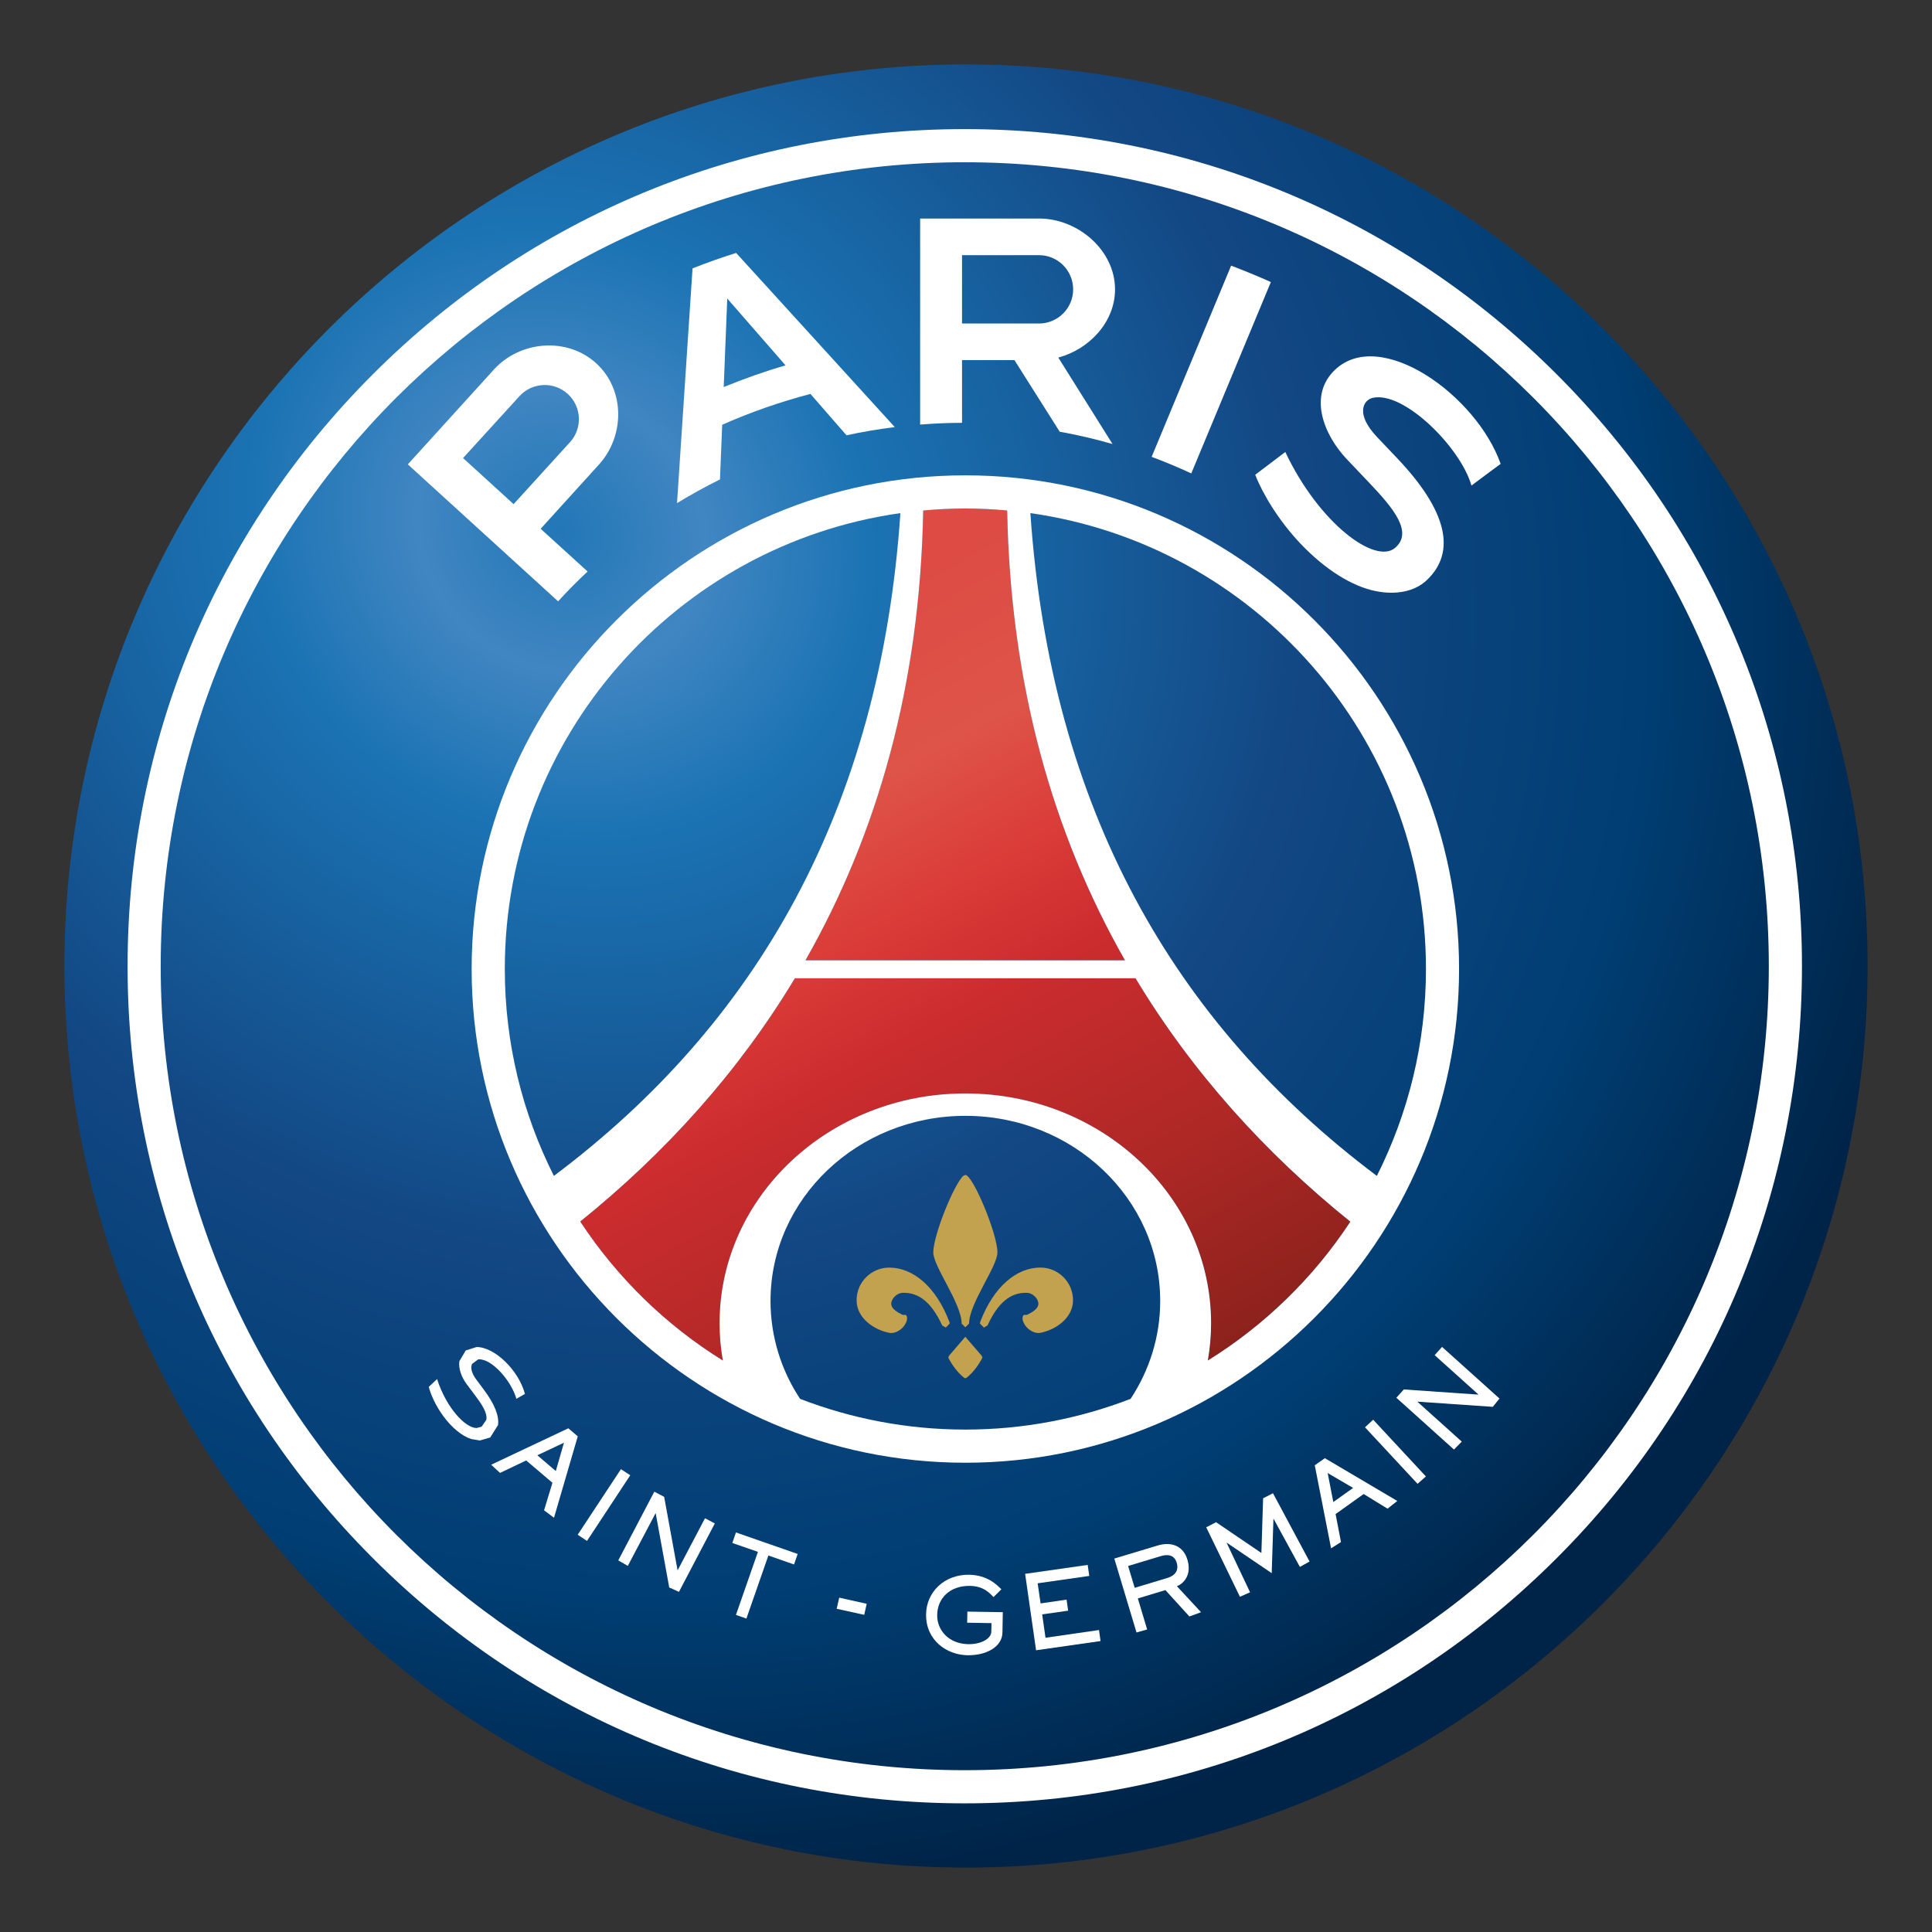
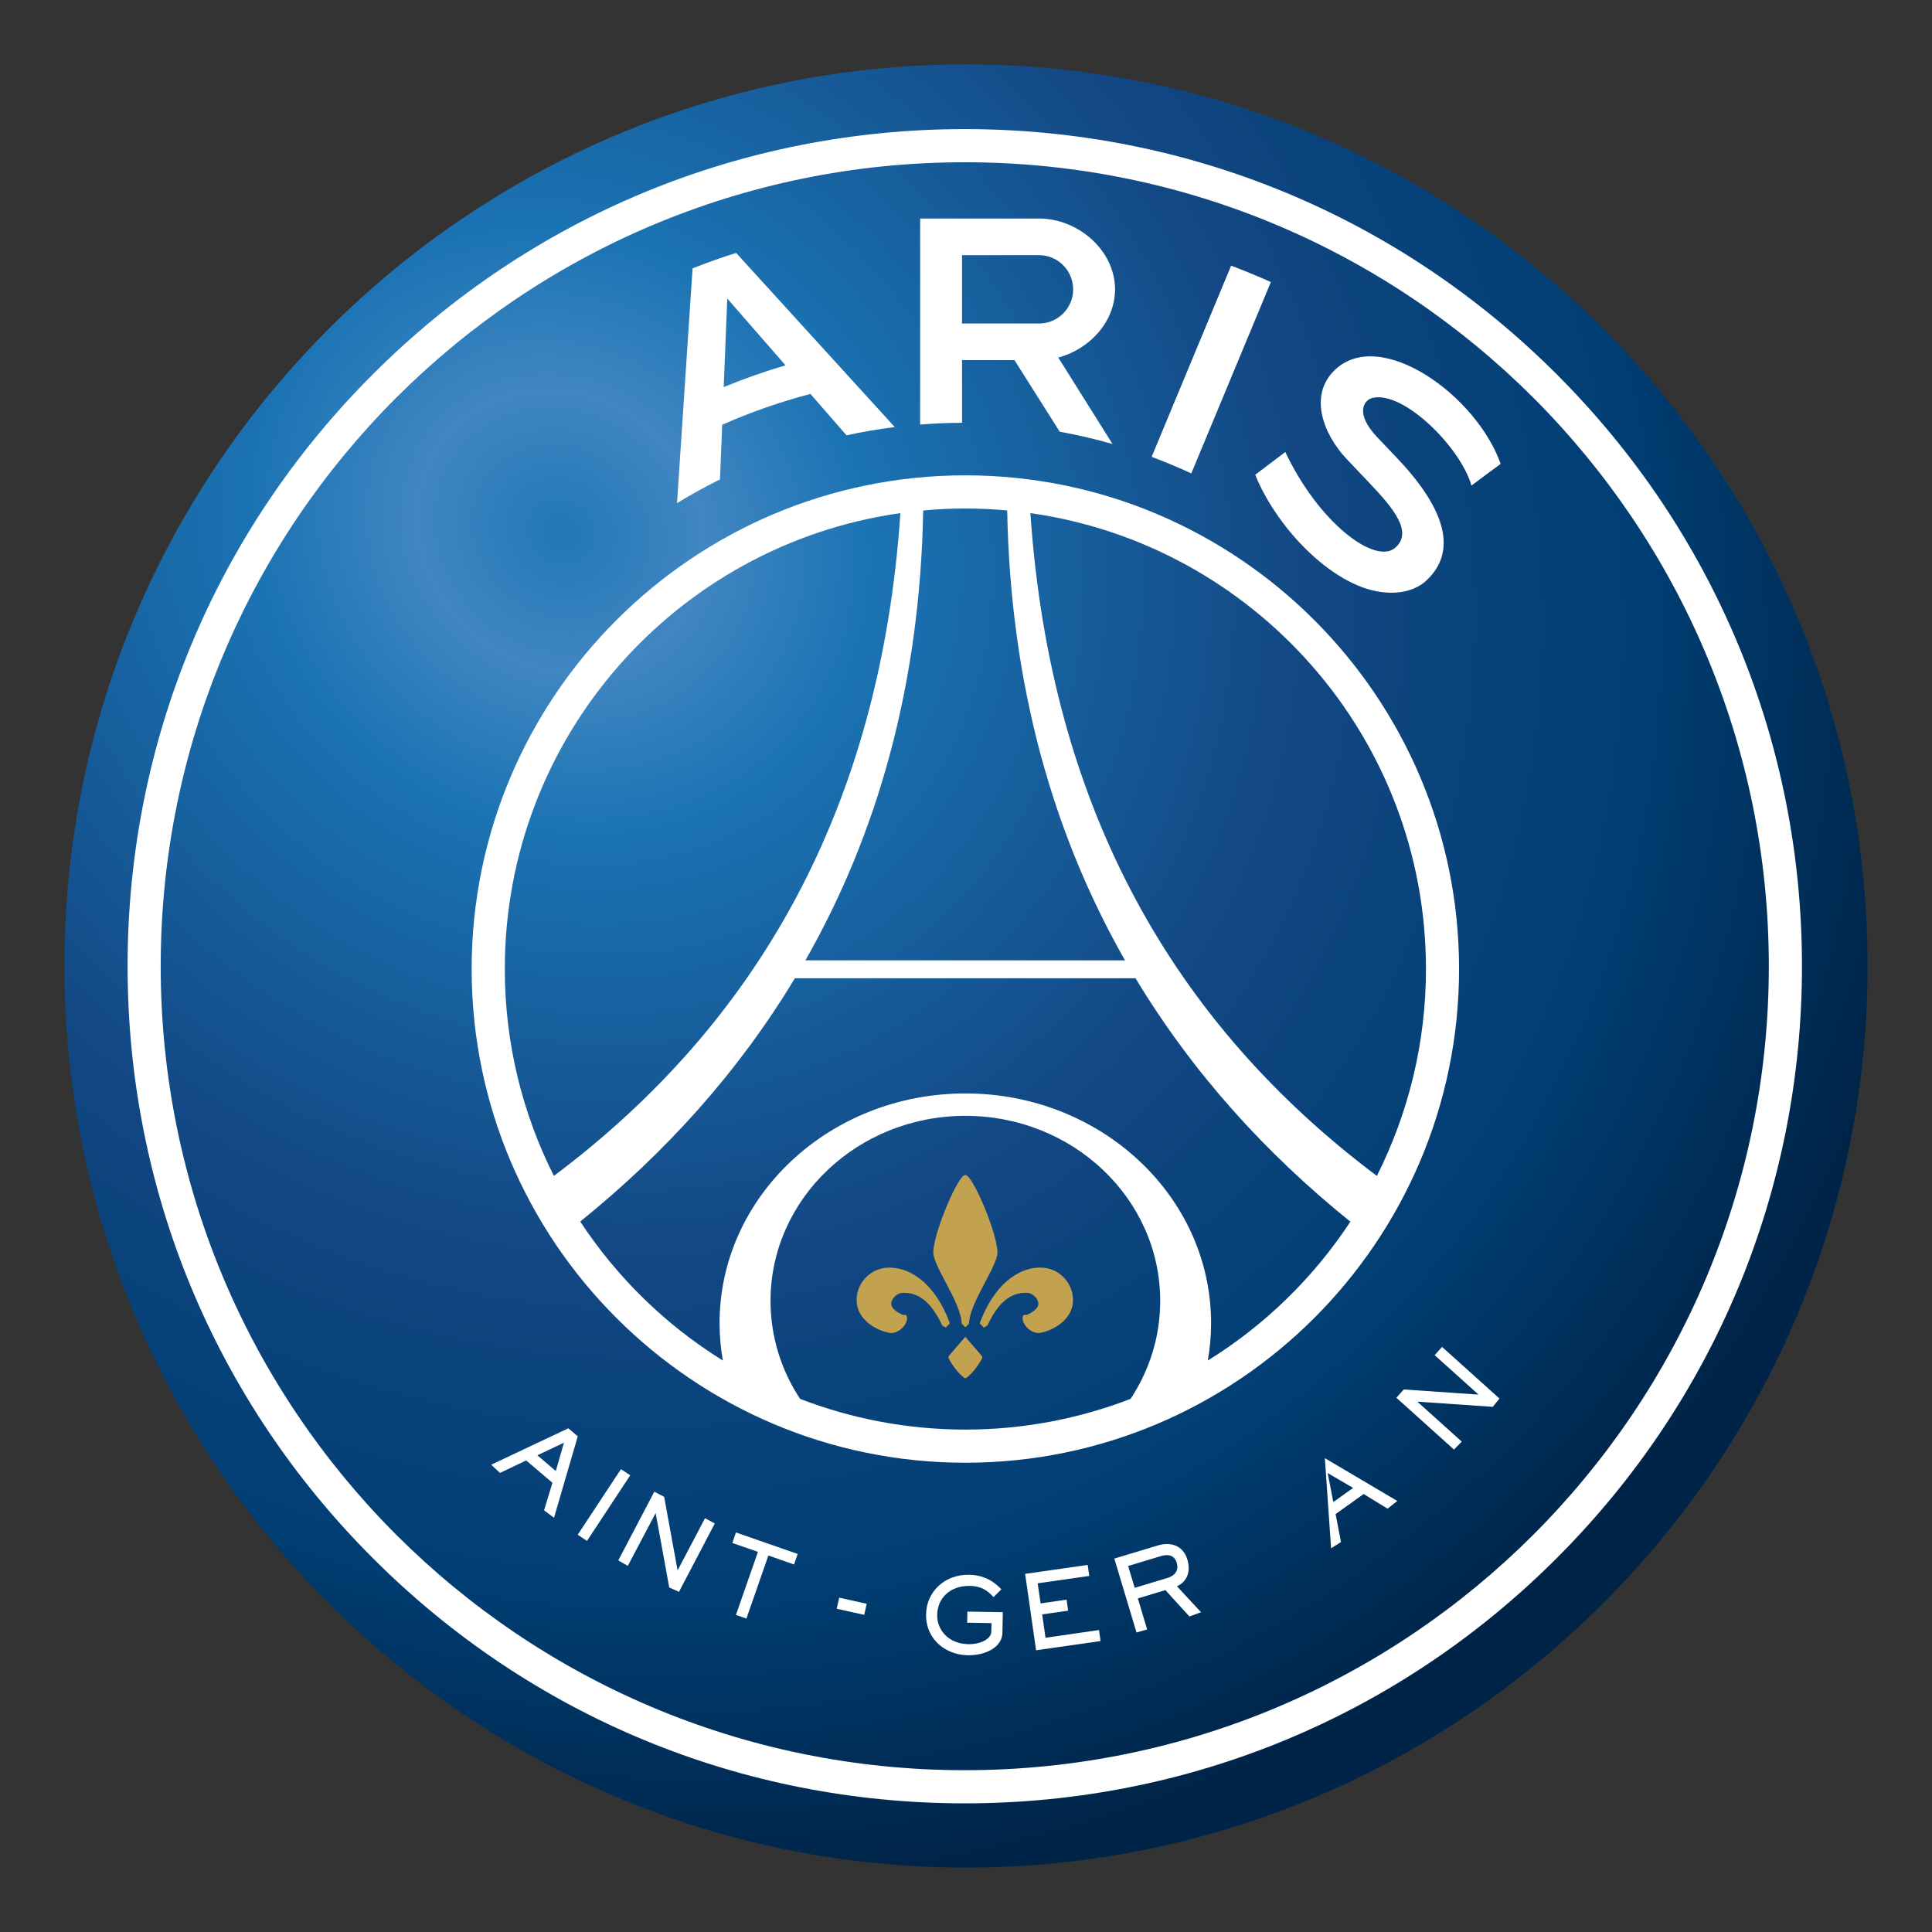
<svg xmlns="http://www.w3.org/2000/svg" width="56" height="56" viewBox="0 0 56 56" fill="none">
  <rect x="0" y="0" width="56" height="56" fill="#333333" stroke="none" />
  <path d="M28 1.867C13.589 1.867 1.867 13.591 1.867 27.999C1.867 42.409 13.589 54.133 28 54.133C42.411 54.133 54.133 42.409 54.133 27.999C54.133 13.591 42.411 1.867 28 1.867Z" fill="url(#paint0_radial_935_10626)" />
  <path d="M27.964 3.742C21.482 3.742 15.389 6.267 10.807 10.849C6.223 15.431 3.698 21.525 3.698 28.006C3.698 34.488 6.223 40.582 10.807 45.164C15.389 49.749 21.482 52.271 27.964 52.271C34.447 52.271 40.539 49.749 45.122 45.164C49.706 40.582 52.231 34.488 52.231 28.006C52.231 21.525 49.706 15.431 45.122 10.849C40.539 6.267 34.447 3.742 27.964 3.742ZM27.964 4.703C40.836 4.703 51.27 15.136 51.27 28.006C51.27 40.877 40.836 51.31 27.964 51.31C15.093 51.31 4.658 40.877 4.658 28.006C4.658 15.136 15.093 4.703 27.964 4.703Z" fill="white" />
-   <path d="M27.981 14.738C27.57 14.738 27.161 14.76 26.759 14.796C26.668 19.851 25.431 24.174 23.345 27.835H32.609C30.522 24.174 29.288 19.851 29.194 14.796C28.796 14.76 28.392 14.738 27.981 14.738ZM23.041 28.355C21.404 31.071 19.29 33.413 16.819 35.408C17.888 37.032 19.298 38.41 20.954 39.436C20.892 39.084 20.858 38.723 20.858 38.354C20.858 34.676 24.047 31.695 27.982 31.695C31.915 31.695 35.105 34.676 35.105 38.354C35.105 38.723 35.072 39.084 35.01 39.436C36.661 38.412 38.074 37.034 39.14 35.412C36.667 33.417 34.553 31.073 32.915 28.355H23.041Z" fill="url(#paint1_linear_935_10626)" />
  <path d="M29.866 14.873C36.347 15.79 41.332 21.356 41.332 28.087C41.332 30.244 40.817 32.279 39.909 34.084C34.028 29.67 30.453 23.451 29.866 14.873ZM35.009 39.436C35.071 39.085 35.104 38.724 35.104 38.355C35.104 34.677 31.916 31.694 27.981 31.694C24.048 31.694 20.857 34.677 20.857 38.355C20.857 38.724 20.89 39.085 20.953 39.436C19.299 38.411 17.887 37.033 16.818 35.407C19.289 33.414 21.403 31.072 23.04 28.355H32.914C34.553 31.074 36.666 33.416 39.141 35.411C38.073 37.036 36.662 38.411 35.009 39.436ZM32.77 40.547C31.283 41.12 29.669 41.437 27.981 41.437C26.292 41.437 24.678 41.12 23.191 40.547C22.648 39.724 22.334 38.751 22.334 37.708C22.334 34.745 24.863 32.343 27.981 32.343C31.101 32.343 33.629 34.745 33.629 37.708C33.629 38.751 33.314 39.724 32.77 40.547ZM14.632 28.087C14.632 21.354 19.617 15.788 26.099 14.873C25.512 23.453 21.938 29.672 16.055 34.084C15.146 32.281 14.632 30.244 14.632 28.087ZM27.981 14.739C28.392 14.739 28.796 14.759 29.194 14.797C29.288 19.852 30.522 24.173 32.609 27.836H23.345C25.433 24.173 26.668 19.852 26.759 14.797C27.161 14.759 27.57 14.739 27.981 14.739ZM27.981 13.778C20.09 13.778 13.671 20.198 13.671 28.087C13.671 35.978 20.09 42.398 27.981 42.398C35.872 42.398 42.292 35.978 42.292 28.087C42.292 20.198 35.872 13.778 27.981 13.778Z" fill="white" />
  <path d="M28.456 39.299L27.98 38.747L27.506 39.299L27.487 39.351C27.58 39.539 27.742 39.772 27.937 39.929L27.98 39.952L28.024 39.929C28.221 39.772 28.381 39.539 28.476 39.351L28.456 39.299Z" fill="#C2A24E" />
  <path d="M28.911 36.303C28.911 35.757 28.197 34.056 27.981 34.056L27.927 34.079C27.668 34.291 27.052 35.794 27.052 36.303C27.052 36.709 27.873 37.782 27.873 38.364L27.981 38.472L28.089 38.364V38.36C28.093 37.778 28.911 36.709 28.911 36.303Z" fill="#C2A24E" />
  <path d="M27.517 38.314C27.132 37.298 26.468 36.742 25.775 36.742C25.254 36.742 24.829 37.165 24.829 37.688C24.829 38.21 25.338 38.547 25.775 38.633C25.917 38.662 26.079 38.576 26.175 38.468C26.253 38.38 26.332 38.229 26.271 38.13C26.249 38.095 26.187 38.126 26.151 38.107C26.018 38.037 25.833 37.939 25.833 37.789C25.833 37.64 26.002 37.481 26.151 37.474C26.645 37.449 27.009 37.773 27.306 38.41V38.414L27.308 38.418L27.414 38.48L27.53 38.362L27.517 38.314" fill="#C2A24E" />
  <path d="M30.156 36.741C29.465 36.741 28.799 37.297 28.413 38.314L28.403 38.361L28.519 38.482L28.623 38.417L28.625 38.413L28.627 38.411C28.921 37.772 29.287 37.448 29.782 37.474C29.931 37.481 30.097 37.64 30.098 37.789C30.098 37.938 29.914 38.037 29.782 38.106C29.746 38.126 29.682 38.094 29.66 38.129C29.598 38.23 29.679 38.381 29.757 38.469C29.853 38.576 30.015 38.661 30.156 38.633C30.593 38.546 31.102 38.21 31.102 37.687C31.102 37.165 30.678 36.741 30.156 36.741" fill="#C2A24E" />
  <path d="M34.53 13.722L36.837 8.175C36.457 8.005 36.075 7.849 35.685 7.7L33.381 13.242C33.771 13.388 34.154 13.547 34.53 13.722Z" fill="white" />
  <path d="M27.885 7.396H30.117C30.662 7.396 31.106 7.84 31.106 8.388C31.106 8.933 30.662 9.377 30.117 9.377H27.885V7.396ZM27.885 12.256V10.439H29.405L30.716 12.513C31.237 12.607 31.747 12.727 32.247 12.87L30.675 10.364C31.577 10.124 32.32 9.329 32.32 8.388C32.32 7.255 31.247 6.334 30.117 6.334H26.671V12.306C27.072 12.275 27.474 12.256 27.883 12.256H27.885H27.885Z" fill="white" />
-   <path d="M13.422 13.277L15.057 11.483C15.426 11.079 16.055 11.05 16.457 11.419C16.861 11.786 16.89 12.415 16.521 12.817L14.887 14.613L13.422 13.277ZM17.032 16.565L15.671 15.327L17.355 13.472C18.119 12.636 18.119 11.292 17.28 10.529C16.445 9.766 15.084 9.871 14.32 10.707L11.821 13.46L16.177 17.43C16.449 17.129 16.737 16.843 17.032 16.565Z" fill="white" />
  <path d="M39.784 11.533C40.682 11.322 42.333 12.962 42.651 14.074C42.912 13.875 43.497 13.446 43.497 13.446C42.798 11.459 40.018 9.471 38.699 10.716C37.915 11.457 38.359 12.595 39.043 13.315L39.707 14.014C40.383 14.726 40.975 15.435 40.431 15.885C39.852 16.364 38.23 15.163 37.255 13.101L36.384 13.761C36.591 14.302 37.062 15.089 37.693 15.755C38.408 16.507 39.188 16.999 39.888 17.136C40.437 17.244 40.983 17.161 41.344 16.827C42.244 15.991 41.916 14.775 40.502 13.286L39.917 12.67C39.265 11.983 39.531 11.593 39.784 11.533Z" fill="white" />
  <path d="M20.977 11.219L21.08 8.653L22.769 10.59C22.157 10.768 21.559 10.98 20.977 11.219ZM21.337 7.331C20.91 7.466 20.489 7.615 20.074 7.779L19.624 14.583C20.029 14.336 20.443 14.108 20.869 13.896L20.933 12.312C21.752 11.949 22.609 11.65 23.491 11.418L24.536 12.617C24.997 12.517 25.463 12.438 25.936 12.38L21.337 7.331Z" fill="white" />
  <path d="M16.347 41.817L15.575 42.182L16.11 42.639L16.347 41.817ZM16.058 43.993L15.77 43.777L16.013 42.979L15.252 42.332L14.494 42.693L14.237 42.456L16.473 41.4L16.747 41.633L16.058 43.993Z" fill="white" />
  <path d="M18.268 42.761L17.015 44.664L16.745 44.485L17.998 42.585L18.268 42.761Z" fill="white" />
  <path d="M19.251 43.387L19.639 45.511L19.643 45.513L20.435 44.007L20.719 44.158L19.68 46.141L19.398 46.013L19.006 43.864L19.002 43.862L18.197 45.388L17.921 45.229L18.966 43.237L19.251 43.387Z" fill="white" />
  <path d="M23.121 45.042L23.015 45.347L22.272 45.087L21.635 46.915L21.332 46.809L21.969 44.981L21.227 44.724L21.332 44.419L23.121 45.042Z" fill="white" />
  <path d="M28.04 46.713L29.067 46.73L29.056 47.323C29.05 47.725 28.604 47.987 28.042 47.978C27.447 47.968 26.831 47.549 26.843 46.79C26.851 46.151 27.37 45.634 28.088 45.645C28.621 45.653 28.897 45.939 29.025 46.066L28.799 46.292C28.689 46.184 28.519 45.974 28.115 45.968C27.521 45.958 27.171 46.34 27.165 46.808C27.156 47.248 27.497 47.646 28.063 47.657C28.451 47.663 28.731 47.489 28.733 47.298L28.739 47.047L28.034 47.035L28.04 46.713H28.04Z" fill="white" />
  <path d="M31.527 45.36L31.573 45.679L30.077 45.893L30.162 46.476L30.915 46.366L30.961 46.687L30.208 46.793L30.305 47.471L31.855 47.247L31.9 47.567L30.031 47.834L29.714 45.619L31.527 45.36Z" fill="white" />
  <path d="M32.699 45.391L32.89 46.024L33.844 45.736C34.074 45.665 34.17 45.505 34.108 45.298C34.035 45.055 33.832 45.051 33.653 45.103L32.699 45.391ZM33.56 44.796C33.904 44.692 34.284 44.769 34.417 45.205C34.556 45.669 34.288 45.91 34.114 45.978L34.813 46.731L34.475 46.854L33.78 46.09L32.981 46.331L33.251 47.231L32.942 47.318L32.299 45.176L33.56 44.796Z" fill="white" />
-   <path d="M38.483 42.697L38.647 43.537L39.221 43.128L38.483 42.697ZM40.501 43.506L40.219 43.73L39.526 43.305L38.713 43.886L38.869 44.697L38.582 44.879L38.109 42.471L38.402 42.266L40.501 43.506Z" fill="white" />
-   <path d="M39.802 41.151L41.331 42.796L41.088 43.009L39.565 41.371L39.802 41.151Z" fill="white" />
+   <path d="M38.483 42.697L38.647 43.537L39.221 43.128L38.483 42.697ZM40.501 43.506L40.219 43.73L39.526 43.305L38.713 43.886L38.869 44.697L38.582 44.879L38.402 42.266L40.501 43.506Z" fill="white" />
  <path d="M40.69 40.274L42.845 40.423L42.849 40.417L41.584 39.28L41.799 39.041L43.463 40.537L43.27 40.778L41.092 40.628L41.088 40.633L42.37 41.786L42.144 42.016L40.474 40.514L40.69 40.274V40.274Z" fill="white" />
-   <path d="M36.898 43.282L36.612 43.429L36.562 45.014L35.249 44.122L34.963 44.269L35.94 46.283L36.234 46.153L35.556 44.721L35.56 44.717L36.861 45.599L36.911 44.028L36.917 44.026L37.678 45.418L37.958 45.261L36.898 43.282H36.898Z" fill="white" />
-   <path d="M15.213 40.396C15.03 39.714 14.337 39.044 13.814 39.044L13.501 39.143L13.315 39.455C13.287 39.654 13.366 39.907 13.532 40.127L13.771 40.446C13.956 40.693 14.134 40.95 14.097 41.154L13.96 41.353L13.814 41.392C13.491 41.392 12.943 40.815 12.674 39.988L12.669 39.973L12.433 40.195L12.429 40.199V40.203C12.483 40.411 12.624 40.745 12.86 41.062C13.109 41.394 13.393 41.624 13.659 41.711L13.91 41.753L14.209 41.666L14.435 41.307C14.474 41.044 14.335 40.693 14.018 40.272L13.808 39.99C13.64 39.764 13.646 39.618 13.682 39.535L13.858 39.403L13.893 39.401C14.279 39.401 14.823 40.039 14.964 40.533L14.968 40.546L14.978 40.539L15.206 40.409L15.215 40.405L15.213 40.396V40.396Z" fill="white" />
  <path d="M25.05 46.807L24.251 46.631L24.326 46.309L25.122 46.487L25.05 46.807Z" fill="white" />
  <defs>
    <radialGradient id="paint0_radial_935_10626" cx="0" cy="0" r="1" gradientUnits="userSpaceOnUse" gradientTransform="translate(16.345 15.138) rotate(44.782) scale(41.805 37.713)">
      <stop stop-color="#2277B6" />
      <stop offset="0.104" stop-color="#4086C2" />
      <stop offset="0.224" stop-color="#1B73B3" />
      <stop offset="0.54" stop-color="#124783" />
      <stop offset="0.784" stop-color="#003E73" />
      <stop offset="1" stop-color="#002448" />
    </radialGradient>
    <linearGradient id="paint1_linear_935_10626" x1="25.322" y1="16.972" x2="37.29" y2="38.497" gradientUnits="userSpaceOnUse">
      <stop stop-color="#DD4B44" />
      <stop offset="0.203" stop-color="#DE5448" />
      <stop offset="0.345" stop-color="#DB3D39" />
      <stop offset="0.485" stop-color="#CC2C2E" />
      <stop offset="0.749" stop-color="#AE2826" />
      <stop offset="1" stop-color="#8A211B" />
    </linearGradient>
  </defs>
</svg>